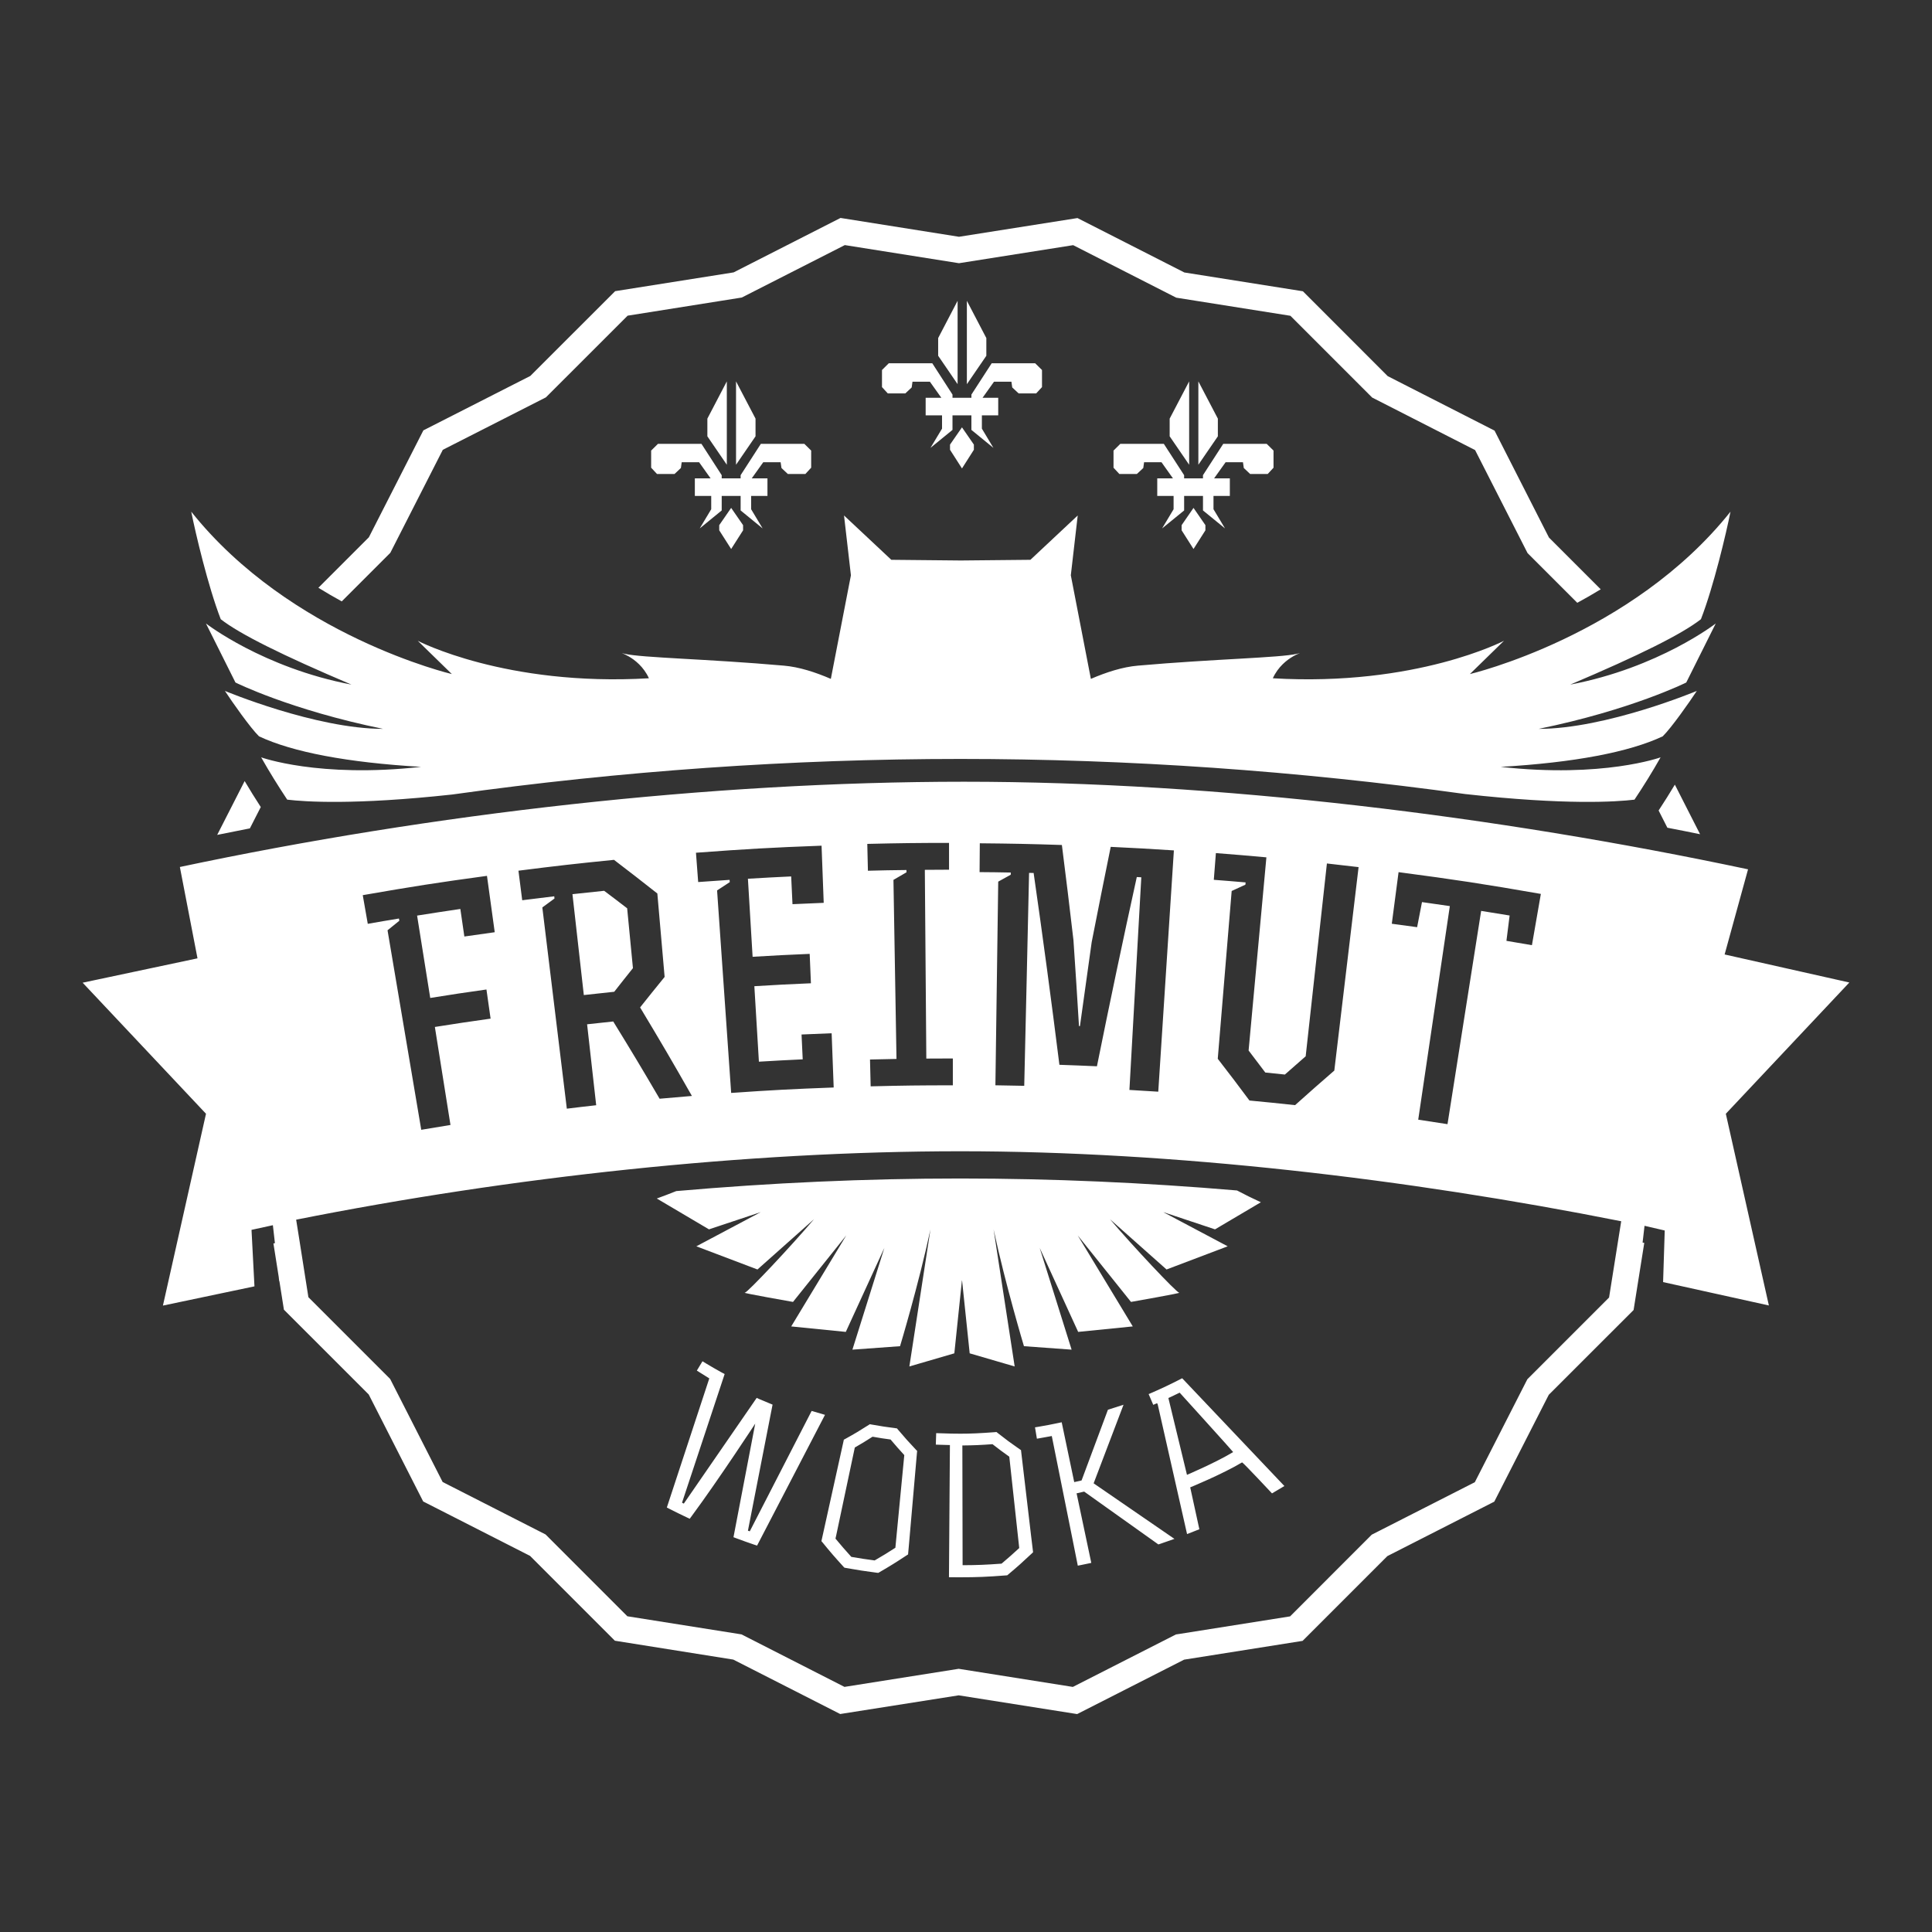
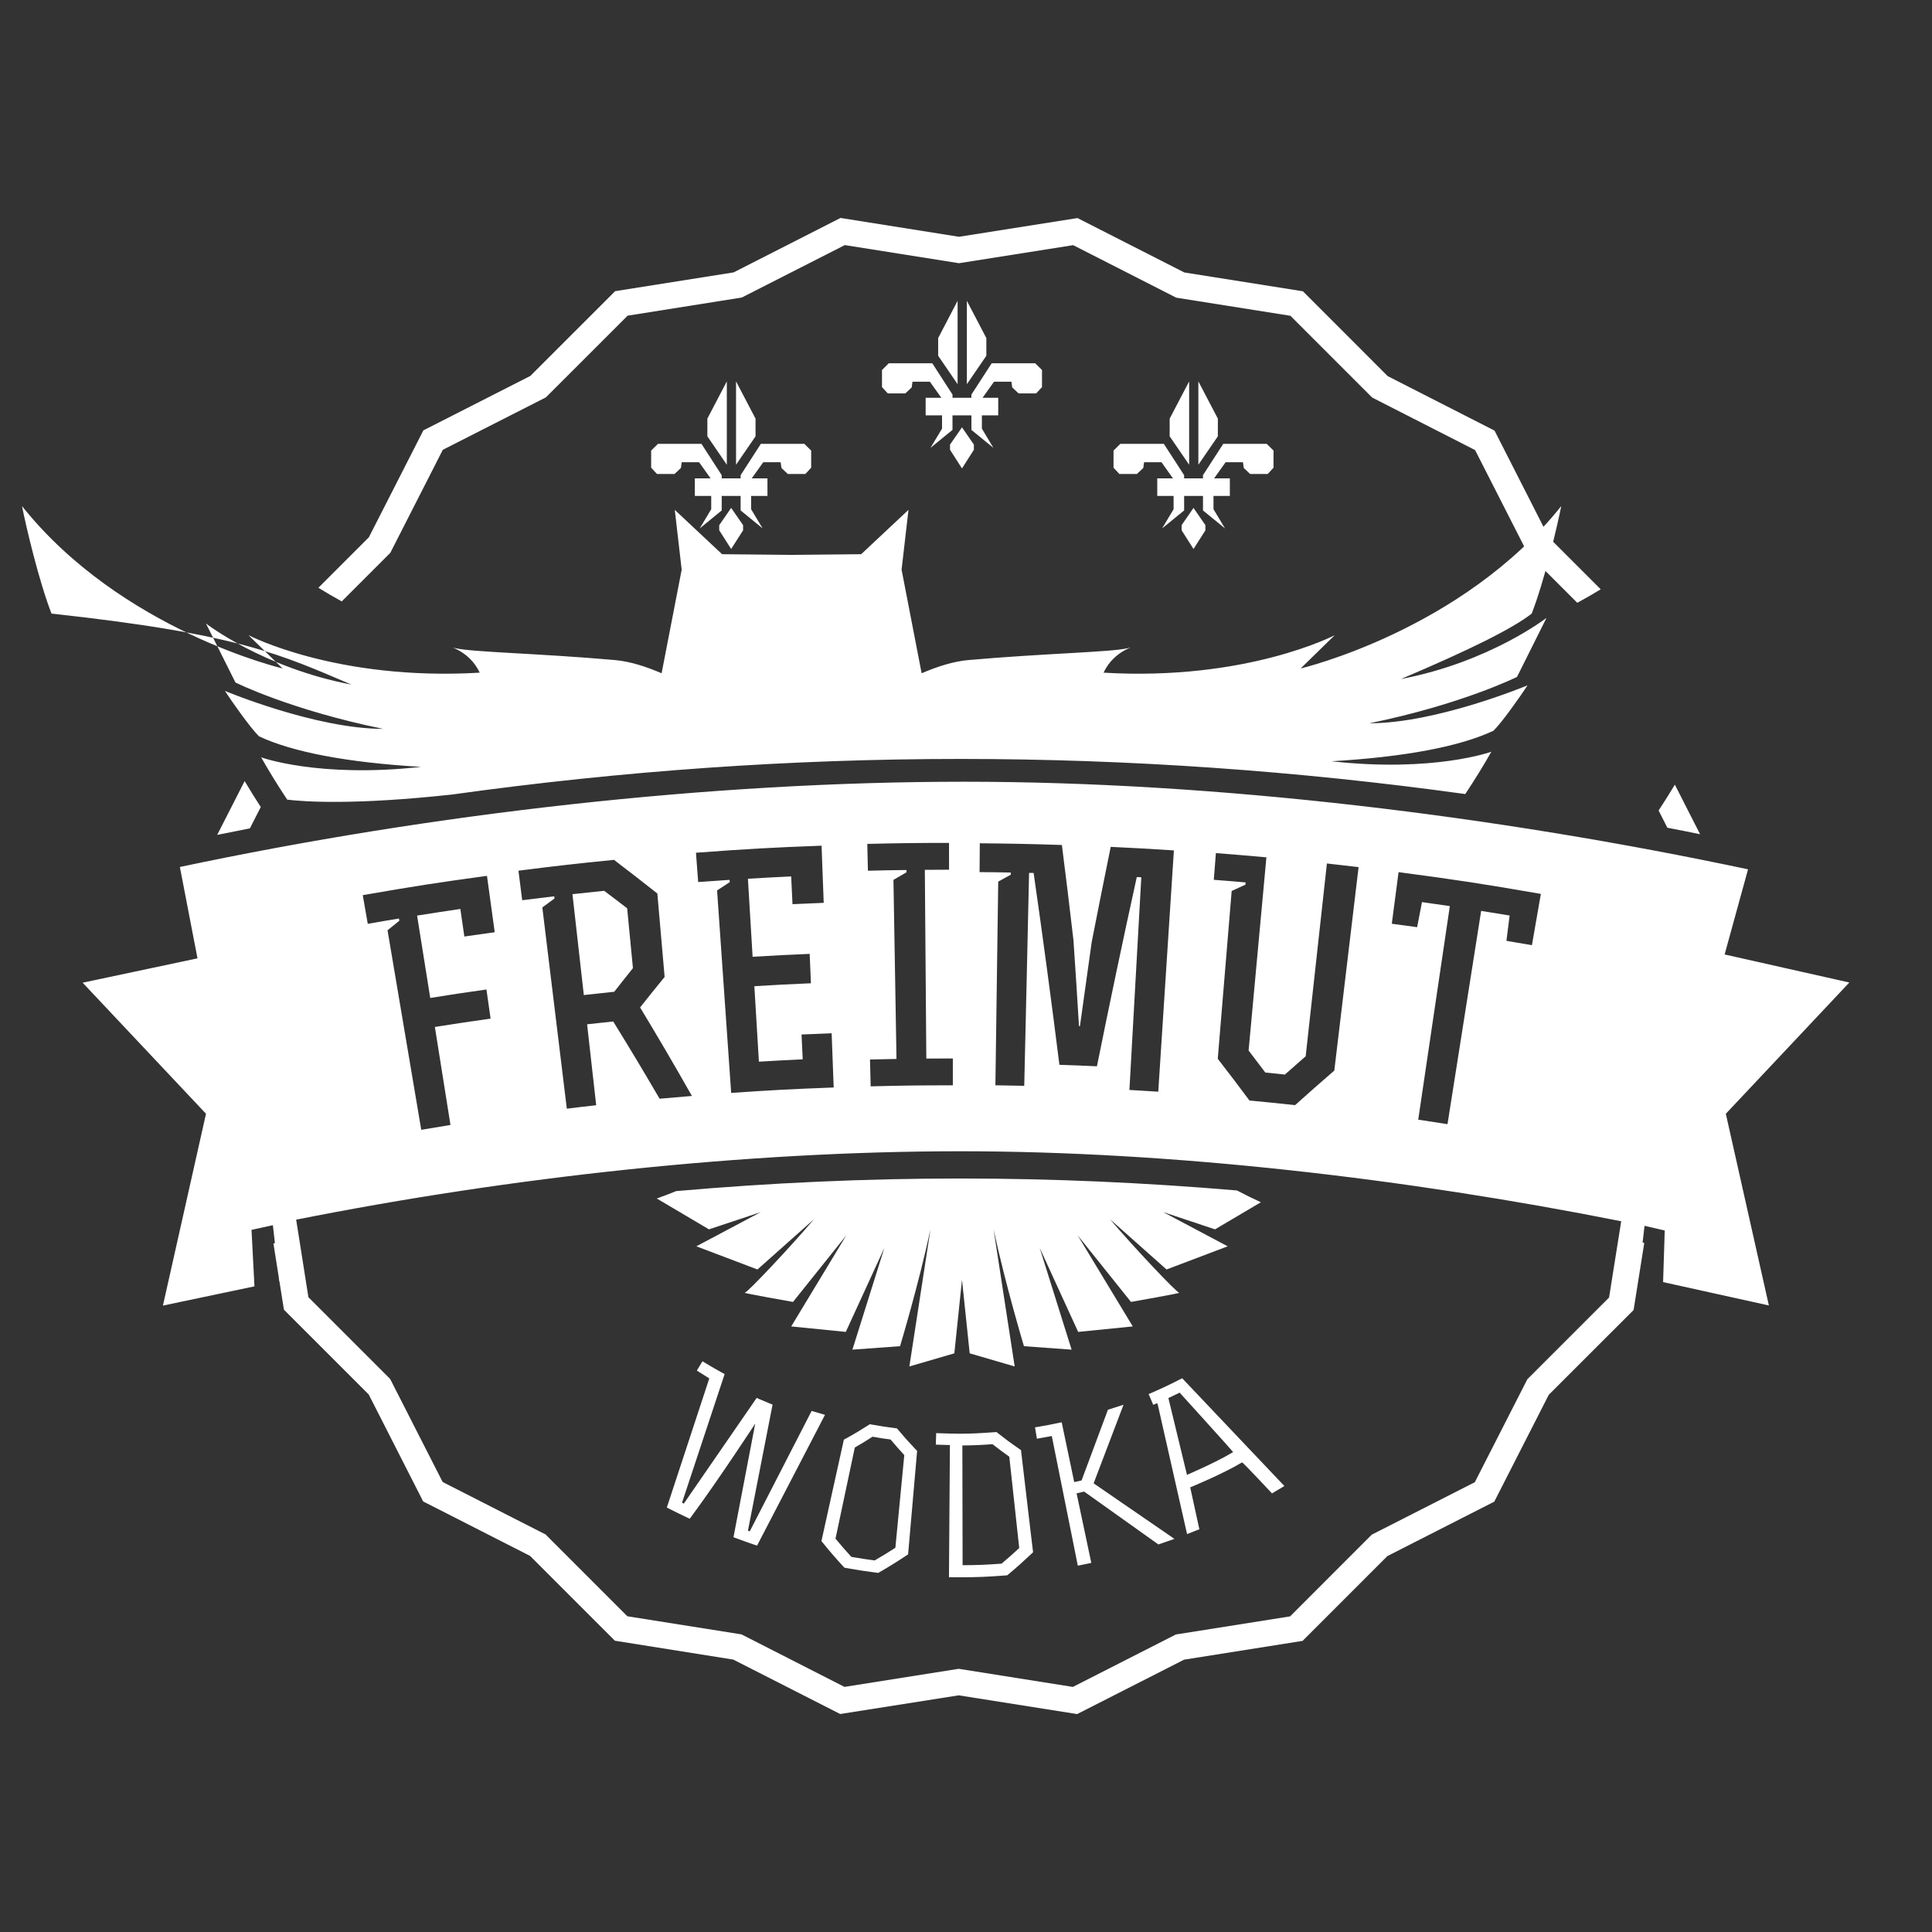
<svg xmlns="http://www.w3.org/2000/svg" version="1.1" id="Ebene_1" x="0px" y="0px" width="141.73px" height="141.73px" viewBox="0 0 141.73 141.73" enable-background="new 0 0 141.73 141.73" xml:space="preserve">
  <rect x="0" y="0" width="141.73" height="141.73" fill="#333333" stroke="none" />
  <g>
-     <path fill="#FFFFFF" d="M55.425,30.71l-1.43-2.732v6.115l1.43-2.085V30.71z M52.762,38.525v0.378l0.875,1.371l0.875-1.371v-0.378   l-0.875-1.266L52.762,38.525z M59.541,103.505l-4.538,8.831l-0.135-0.046l1.807-9.248l-0.226-0.094   c-0.288-0.117-0.431-0.176-0.713-0.297l-0.225-0.104l-5.347,7.756l-0.131-0.065l3.127-9.439l-0.221-0.117   c-0.467-0.259-0.7-0.394-1.159-0.669l-0.246-0.151l-0.413,0.683l0.237,0.151c0.277,0.174,0.676,0.422,0.676,0.422l-3.115,9.472   l0.211,0.109c0.497,0.255,0.751,0.374,1.251,0.614l0.217,0.102l0.14-0.19c2.019-2.735,4.665-6.789,4.665-6.789l-1.595,8.332   l0.221,0.084c0.512,0.191,0.771,0.282,1.284,0.458l0.226,0.073l4.982-9.591L59.541,103.505z M87.075,108.193l-1.363-5.634   l0.828-0.394c0,0,3.932,4.338,3.924,4.358C89.167,107.305,87.075,108.193,87.075,108.193 M86.562,101.189   c-0.666,0.346-1.353,0.67-2.038,0.968l-0.261,0.113l0.339,0.788l0.265-0.114l0.011,0.059l0.028-0.077l2.176,9.613l0.902-0.354   l-0.671-3.073c0,0,2.331-0.953,3.806-1.832c0.114,0.047,2.193,2.274,2.193,2.274l0.91-0.54l-7.497-7.905L86.562,101.189z    M65.684,113.542c-0.577,0.375-0.91,0.576-1.52,0.93c-0.661-0.087-1.032-0.143-1.712-0.261c-0.479-0.53-0.734-0.825-1.161-1.339   l0.055-0.249c0.529-2.486,0.82-3.867,1.362-6.434c0.499-0.288,0.792-0.464,1.302-0.793c0.522,0.093,0.82,0.139,1.322,0.205   c0.378,0.446,0.608,0.711,1.006,1.144L65.684,113.542z M65.874,104.874l-0.074-0.089l-0.112-0.014   c-0.7-0.09-1.044-0.144-1.768-0.271l-0.108-0.021l-0.095,0.06c-0.678,0.432-1.014,0.634-1.7,1.014l-0.114,0.061l-0.027,0.132   c-0.555,2.511-0.869,3.923-1.363,6.162l-0.254,1.149l0.091,0.106c0.576,0.708,0.876,1.055,1.527,1.769l0.064,0.07l0.1,0.02   c0.93,0.165,1.378,0.235,2.294,0.354l0.096,0.009l0.085-0.049c0.795-0.461,1.202-0.715,1.983-1.23l0.117-0.073l0.058-0.645   c0.228-2.602,0.354-4.062,0.594-6.82l0.014-0.128l-0.091-0.093C66.642,105.765,66.384,105.475,65.874,104.874 M57.267,33.911   l0.061,0.421l0.467,0.44h1.286l0.426-0.462v-1.256l-0.5-0.493h-3.192l-1.483,2.298v0.234h-1.388v-0.234l-1.485-2.298h-3.192   l-0.499,0.493v1.256l0.43,0.462h1.284l0.468-0.44l0.059-0.421h1.278l0.842,1.181h-1.155v1.289h1.201v0.976l-0.844,1.408   l1.613-1.318V36.38h1.388v1.066l1.614,1.318l-0.844-1.408V36.38H56.3v-1.289h-1.152l0.842-1.181H57.267z M82.421,103.051   l-1.144,0.366l-1.934,5.188c0,0-0.354,0.083-0.539,0.121l-0.919-4.389l-0.282,0.059c-0.54,0.114-0.812,0.166-1.393,0.265   l-0.283,0.047l0.139,0.834l0.285-0.05c0.332-0.057,0.537-0.095,0.807-0.146c0.627,3.121,0.998,4.962,1.563,7.782l0.345,1.728   l0.286-0.057c0.169-0.033,0.255-0.05,0.421-0.087l0.283-0.06l-1.078-5.102c0.188-0.04,0.555-0.128,0.555-0.128l5.445,3.877   l0.129-0.043c0.165-0.057,0.255-0.086,0.403-0.14l0.646-0.225l-5.928-4.075L82.421,103.051z M73.474,114.708   c-1.147,0.084-1.778,0.11-2.858,0.114l-0.018-8.784c0.815-0.008,1.337-0.029,2.211-0.094c0.473,0.368,0.755,0.58,1.232,0.917   c0.287,2.658,0.439,4.049,0.729,6.702C74.283,114.011,74,114.264,73.474,114.708 M74.915,106.51l-0.015-0.131l-0.108-0.072   c-0.667-0.464-0.981-0.694-1.605-1.186l-0.087-0.07l-0.113,0.011c-1.086,0.081-1.771,0.113-2.532,0.113   c-0.416,0-0.876-0.008-1.486-0.032l-0.291-0.009l-0.027,0.842l0.288,0.011c0.306,0.011,0.498,0.019,0.746,0.021l-0.07,9.697   l0.849,0.003c1.18,0,1.956-0.03,3.335-0.138l0.09-0.006l0.074-0.062c0.701-0.59,1.037-0.89,1.715-1.528l0.108-0.103l-0.146-1.206   C75.381,110.44,75.21,109.018,74.915,106.51 M53.319,27.978l-1.427,2.732v1.298l1.427,2.085V27.978z M72.357,24.801l-1.428-2.734   v6.118l1.428-2.085V24.801z M91.183,33.911l0.061,0.421l0.466,0.44h1.288l0.427-0.462v-1.256l-0.5-0.493h-3.189l-1.487,2.298v0.234   h-1.383v-0.234l-1.488-2.298h-3.192l-0.499,0.493v1.256l0.428,0.462h1.285l0.471-0.44l0.057-0.421h1.279l0.84,1.181h-1.152v1.289   h1.199v0.976l-0.844,1.408l1.617-1.318V36.38h1.383v1.066l1.616,1.318l-0.845-1.408V36.38h1.199v-1.289h-1.153l0.842-1.181H91.183z    M86.683,38.525v0.378l0.872,1.371l0.873-1.371v-0.378l-0.873-1.266L86.683,38.525z M89.341,30.71l-1.43-2.732v6.115l1.43-2.085   V30.71z M87.235,27.978l-1.429,2.732v1.298l1.429,2.085V27.978z M69.693,32.615v0.38l0.877,1.37l0.873-1.37v-0.38L70.57,31.35   L69.693,32.615z M70.249,22.066l-1.426,2.734v1.298l1.426,2.085V22.066z M74.197,28.001l0.059,0.421l0.471,0.439h1.285l0.428-0.463   v-1.255L75.94,26.65h-3.191l-1.487,2.297v0.235h-1.387v-0.235l-1.483-2.297H65.2l-0.498,0.493v1.255l0.426,0.463h1.286l0.467-0.439   l0.058-0.421h1.277l0.841,1.181h-1.152v1.289h1.202v0.974l-0.848,1.41l1.615-1.318v-1.066h1.387v1.066l1.614,1.318l-0.845-1.41   v-0.974h1.199v-1.289h-1.15l0.841-1.181H74.197z M49.61,87.377c-0.495,0.199-0.974,0.38-1.428,0.545l3.828,2.263l3.798-1.265   l-4.725,2.508l4.484,1.7l4.147-3.688c-1.657,1.955-4.886,5.391-5.073,5.391c-0.317,0,3.533,0.677,3.533,0.677l3.907-4.88   l-4.038,6.677l4.004,0.402c0,0,1.583-3.439,2.829-6.164l-2.344,7.466l3.494-0.254c0,0,1.355-4.487,2.232-8.57l-1.548,10.057   l3.299-0.963l0.562-5.396l0.564,5.396l3.3,0.963l-1.547-10.057c0.877,4.083,2.228,8.57,2.228,8.57l3.496,0.254l-2.342-7.466   c1.245,2.725,2.823,6.164,2.823,6.164l4.006-0.402l-4.039-6.677l3.908,4.88c0,0,3.851-0.677,3.534-0.677   c-0.187,0-3.418-3.436-5.075-5.391l4.149,3.688l4.486-1.7l-4.727-2.508l3.797,1.265l3.364-1.989   c-0.616-0.281-1.198-0.572-1.751-0.864c-6.775-0.577-13.552-0.878-20.299-0.878C63.52,86.453,56.562,86.768,49.61,87.377    M118.349,93.241l-0.309,1.944l-5.995,5.996l-3.854,7.553l-7.56,3.848l-5.991,5.994l-8.124,1.288l-0.249,0.037l-7.564,3.85   l-8.375-1.329l-8.378,1.327l-7.555-3.852l-8.374-1.329l-5.997-6.001l-7.551-3.848l-3.853-7.562l-5.997-5.997l-0.681-4.329   l-0.217-1.357c15.792-3.141,33.006-5.019,48.721-5.019c15.632,0,32.755,2.009,48.484,5.135L118.349,93.241z M35.724,64.252   c0.225,1.652,0.34,2.48,0.569,4.135c-0.894,0.121-1.337,0.186-2.228,0.315c-0.12-0.808-0.176-1.211-0.294-2.021   c-1.27,0.188-1.906,0.286-3.173,0.486c0.386,2.418,0.577,3.625,0.964,6.043c1.647-0.264,2.474-0.39,4.124-0.621   c0.123,0.854,0.185,1.281,0.304,2.137c-1.638,0.229-2.452,0.354-4.088,0.611c0.459,2.878,0.688,4.317,1.145,7.19   c-0.857,0.138-1.286,0.207-2.144,0.354c-0.824-4.879-1.648-9.758-2.473-14.636c0.347-0.28,0.52-0.421,0.865-0.699   c-0.013-0.063-0.016-0.096-0.028-0.164c-0.916,0.15-1.37,0.228-2.287,0.389c-0.144-0.841-0.22-1.266-0.368-2.103   C30.25,65.035,32.071,64.749,35.724,64.252 M45.042,63.078c1.283,0.982,1.918,1.473,3.18,2.468   c0.212,2.447,0.318,3.673,0.534,6.121c-0.727,0.893-1.086,1.339-1.799,2.236c1.557,2.588,2.317,3.887,3.801,6.495   c-0.948,0.077-1.422,0.118-2.37,0.204c-1.332-2.275-2.012-3.41-3.402-5.667c-0.766,0.078-1.15,0.119-1.917,0.206   c0.27,2.376,0.398,3.562,0.667,5.938c-0.862,0.097-1.292,0.146-2.154,0.253c-0.601-4.921-1.199-9.84-1.797-14.763   c0.356-0.262,0.537-0.393,0.892-0.655c-0.006-0.065-0.008-0.097-0.018-0.162c-0.94,0.111-1.41,0.168-2.35,0.289   c-0.112-0.868-0.165-1.301-0.276-2.167C40.832,63.518,42.236,63.359,45.042,63.078 M60.269,62.039   c0.062,1.674,0.096,2.518,0.158,4.192c-0.916,0.038-1.375,0.055-2.29,0.099c-0.039-0.812-0.06-1.222-0.097-2.036   c-1.271,0.06-1.902,0.094-3.173,0.17c0.137,2.291,0.207,3.436,0.344,5.725c1.673-0.099,2.511-0.144,4.187-0.214   c0.038,0.862,0.054,1.295,0.091,2.157c-1.659,0.071-2.49,0.113-4.15,0.215c0.135,2.214,0.2,3.322,0.334,5.537   c1.286-0.078,1.927-0.11,3.214-0.172c-0.035-0.728-0.051-1.094-0.086-1.822c0.886-0.041,1.326-0.059,2.208-0.092   c0.062,1.594,0.092,2.39,0.15,3.979c-3.009,0.113-4.514,0.19-7.521,0.399c-0.345-4.953-0.685-9.903-1.033-14.855   c0.373-0.247,0.557-0.366,0.93-0.609c-0.004-0.066-0.006-0.099-0.013-0.167c-0.919,0.061-1.381,0.094-2.304,0.161   c-0.063-0.861-0.098-1.289-0.162-2.15C54.739,62.282,56.578,62.176,60.269,62.039 M69.62,61.834   c0.001,0.787,0.001,1.18,0.001,1.967c-0.71,0-1.066,0.003-1.776,0.01c0.039,4.615,0.074,9.23,0.109,13.845   c0.778-0.008,1.168-0.008,1.946-0.008v1.97c-2.412,0-3.617,0.015-6.029,0.075c-0.019-0.787-0.029-1.18-0.048-1.968   c0.777-0.021,1.167-0.028,1.943-0.042c-0.075-4.38-0.149-8.756-0.223-13.135c0.38-0.222,0.575-0.334,0.958-0.557   c-0.002-0.067-0.002-0.102-0.005-0.167c-1.131,0.013-1.694,0.021-2.826,0.053c-0.016-0.788-0.027-1.181-0.046-1.969   C66.021,61.851,67.222,61.836,69.62,61.834 M71.878,61.863c2.407,0.023,3.614,0.046,6.021,0.125   c0.353,2.792,0.523,4.188,0.849,6.982c0.171,2.521,0.251,3.78,0.405,6.301c0.028,0,0.044,0.003,0.071,0.003   c0.34-2.465,0.513-3.695,0.861-6.16c0.549-2.796,0.829-4.195,1.396-6.989c1.857,0.088,2.786,0.141,4.634,0.26   c-0.383,5.901-0.764,11.801-1.146,17.701c-0.85-0.054-1.27-0.081-2.116-0.129c0.29-5.199,0.583-10.4,0.872-15.599   c-0.133-0.008-0.198-0.013-0.331-0.019c-1.017,4.618-1.988,9.246-2.924,13.883c-1.1-0.048-1.651-0.071-2.753-0.109   c-0.587-4.697-1.216-9.388-1.891-14.073c-0.131-0.002-0.198-0.005-0.334-0.005c-0.111,5.206-0.237,10.411-0.355,15.62   c-0.846-0.02-1.269-0.026-2.115-0.039c0.065-4.98,0.137-9.958,0.207-14.94c0.365-0.203,0.551-0.305,0.918-0.507   c0.002-0.064,0.004-0.096,0.004-0.16c-0.916-0.02-1.377-0.024-2.29-0.031C71.867,63.133,71.87,62.711,71.878,61.863 M89.197,62.582   c1.482,0.115,2.227,0.179,3.705,0.312c-0.435,4.726-0.87,9.446-1.305,14.17c0.494,0.646,0.736,0.967,1.224,1.615   c0.576,0.055,0.861,0.089,1.437,0.149c0.608-0.539,0.912-0.808,1.526-1.34c0.518-4.715,1.037-9.431,1.557-14.144   c0.933,0.102,1.398,0.156,2.324,0.267c-0.592,4.976-1.187,9.953-1.781,14.925c-1.163,1.01-1.74,1.515-2.878,2.536   c-1.337-0.145-2.003-0.211-3.347-0.339c-0.914-1.23-1.383-1.843-2.325-3.062c0.341-4.106,0.682-8.206,1.021-12.309   c0.399-0.187,0.604-0.28,1.008-0.464c0.005-0.063,0.009-0.099,0.014-0.165c-0.934-0.08-1.399-0.121-2.333-0.191   C89.106,63.76,89.138,63.368,89.197,62.582 M102.598,63.98c4.186,0.553,6.273,0.87,10.438,1.597   c-0.263,1.506-0.393,2.255-0.655,3.761c-0.747-0.13-1.123-0.194-1.87-0.318c0.093-0.744,0.142-1.116,0.234-1.859   c-0.834-0.138-1.252-0.208-2.089-0.338c-0.826,5.214-1.643,10.43-2.468,15.645c-0.86-0.137-1.288-0.201-2.148-0.33   c0.772-5.222,1.543-10.441,2.319-15.667c-0.818-0.118-1.228-0.18-2.043-0.294c-0.144,0.737-0.214,1.104-0.357,1.841   c-0.744-0.106-1.114-0.154-1.858-0.253C102.299,66.252,102.399,65.495,102.598,63.98 M135.666,72.076l-9.149-2.057l1.718-6.246   c-18.494-3.922-38.848-6.426-57.52-6.426c-18.671,0-39.021,2.335-57.52,6.255l1.293,6.701L6.063,72.09l9.049,9.614l-3.16,14.073   l6.715-1.411l-0.216-4.144l1.567-0.342l0.15,1.317c-0.038,0.011-0.072,0.017-0.109,0.023l0.387,2.452l0.035,0.309h0.015   l0.331,2.096l6.222,6.221l3.995,7.848l7.841,3.993l6.221,6.223l8.687,1.384l7.843,3.993l8.693-1.371l8.69,1.375l7.846-3.992   l8.692-1.378l6.218-6.218l7.844-3.995l3.997-7.838l6.223-6.221l0.783-4.924c-0.042-0.008-0.08-0.017-0.123-0.024l0.142-1.229   l1.482,0.344l-0.12,3.785l7.76,1.715l-3.158-14.063L135.666,72.076z M28.633,40.555l3.851-7.557l7.564-3.848l5.994-5.992   l8.374-1.331l7.559-3.847l8.375,1.329l8.377-1.324l7.56,3.852l8.375,1.329l5.998,5.998l7.551,3.853l3.848,7.556l3.649,3.648   c0.562-0.304,1.14-0.635,1.719-0.99l-3.797-3.797l-3.991-7.844l-7.838-3.997l-6.221-6.225l-8.696-1.379l-7.841-3.992l-8.693,1.373   l-8.69-1.381l-7.843,3.994l-8.69,1.377l-6.223,6.219l-7.846,3.993l-3.998,7.843l-3.704,3.704c0.579,0.354,1.15,0.691,1.715,0.998   L28.633,40.555z M45.06,72.755c0.544-0.691,0.816-1.042,1.372-1.733c-0.171-1.758-0.256-2.634-0.424-4.39   c-0.672-0.517-1.007-0.774-1.687-1.283c-0.929,0.095-1.393,0.146-2.326,0.247c0.335,2.959,0.501,4.442,0.834,7.401   C43.721,72.896,44.168,72.848,45.06,72.755 M121.675,59.457l0.642,1.264c0.803,0.152,1.6,0.315,2.399,0.476l-1.85-3.636   C122.487,58.196,122.088,58.826,121.675,59.457 M15.933,61.247c0.799-0.161,1.598-0.322,2.398-0.478l0.799-1.566   c-0.409-0.632-0.809-1.27-1.183-1.905L15.933,61.247z M25.783,50.222c-6.497-1.237-10.675-4.485-10.675-4.485l2.165,4.331   c0,0,4.026,2.012,10.83,3.401c-4.948,0-11.603-2.784-11.603-2.784c0.541,0.828,1.865,2.708,2.5,3.331   c2.46,1.157,6.49,1.925,11.888,2.24c-7.508,0.836-11.73-0.699-11.73-0.699c0.603,1.066,1.247,2.103,1.912,3.104   c1.298,0.156,4.929,0.406,12.103-0.376c12.403-1.731,24.877-2.61,37.281-2.61c12.324,0,24.717,0.868,37.035,2.576   c7.386,0.822,11.102,0.569,12.415,0.411c0.668-1.001,1.312-2.038,1.915-3.104c0,0-4.224,1.535-11.731,0.699   c5.398-0.315,9.428-1.083,11.887-2.24c0.636-0.623,1.958-2.503,2.501-3.331c0,0-6.655,2.784-11.604,2.784   c6.805-1.39,10.83-3.401,10.83-3.401l2.164-4.331c0,0-4.179,3.248-10.676,4.485c5.105-2.167,8.2-3.711,9.589-4.798   c0.938-2.418,1.861-6.342,2.169-7.889c-7.271,9.127-19.118,11.913-19.118,11.913l2.5-2.441c0,0-6.436,3.37-16.956,2.75   c0.774-1.703,2.599-1.986,1.786-1.798c-1.278,0.301-6.058,0.374-11.688,0.871c-1.114,0.095-2.314,0.483-3.446,0.971l-1.471-7.598   l0.506-4.389l-3.471,3.252l-5.101,0.05l-5.102-0.05l-3.47-3.252l0.506,4.389l-1.473,7.598c-1.128-0.488-2.329-0.876-3.445-0.971   c-5.63-0.497-10.407-0.57-11.687-0.871c-0.812-0.188,1.012,0.096,1.786,1.798c-10.523,0.619-16.958-2.75-16.958-2.75l2.501,2.441   c0,0-11.846-2.786-19.118-11.913c0.308,1.546,1.229,5.47,2.165,7.889C17.584,46.51,20.678,48.055,25.783,50.222" />
+     <path fill="#FFFFFF" d="M55.425,30.71l-1.43-2.732v6.115l1.43-2.085V30.71z M52.762,38.525v0.378l0.875,1.371l0.875-1.371v-0.378   l-0.875-1.266L52.762,38.525z M59.541,103.505l-4.538,8.831l-0.135-0.046l1.807-9.248l-0.226-0.094   c-0.288-0.117-0.431-0.176-0.713-0.297l-0.225-0.104l-5.347,7.756l-0.131-0.065l3.127-9.439l-0.221-0.117   c-0.467-0.259-0.7-0.394-1.159-0.669l-0.246-0.151l-0.413,0.683l0.237,0.151c0.277,0.174,0.676,0.422,0.676,0.422l-3.115,9.472   l0.211,0.109c0.497,0.255,0.751,0.374,1.251,0.614l0.217,0.102l0.14-0.19c2.019-2.735,4.665-6.789,4.665-6.789l-1.595,8.332   l0.221,0.084c0.512,0.191,0.771,0.282,1.284,0.458l0.226,0.073l4.982-9.591L59.541,103.505z M87.075,108.193l-1.363-5.634   l0.828-0.394c0,0,3.932,4.338,3.924,4.358C89.167,107.305,87.075,108.193,87.075,108.193 M86.562,101.189   c-0.666,0.346-1.353,0.67-2.038,0.968l-0.261,0.113l0.339,0.788l0.265-0.114l0.011,0.059l0.028-0.077l2.176,9.613l0.902-0.354   l-0.671-3.073c0,0,2.331-0.953,3.806-1.832c0.114,0.047,2.193,2.274,2.193,2.274l0.91-0.54l-7.497-7.905L86.562,101.189z    M65.684,113.542c-0.577,0.375-0.91,0.576-1.52,0.93c-0.661-0.087-1.032-0.143-1.712-0.261c-0.479-0.53-0.734-0.825-1.161-1.339   l0.055-0.249c0.529-2.486,0.82-3.867,1.362-6.434c0.499-0.288,0.792-0.464,1.302-0.793c0.522,0.093,0.82,0.139,1.322,0.205   c0.378,0.446,0.608,0.711,1.006,1.144L65.684,113.542z M65.874,104.874l-0.074-0.089l-0.112-0.014   c-0.7-0.09-1.044-0.144-1.768-0.271l-0.108-0.021l-0.095,0.06c-0.678,0.432-1.014,0.634-1.7,1.014l-0.114,0.061l-0.027,0.132   c-0.555,2.511-0.869,3.923-1.363,6.162l-0.254,1.149l0.091,0.106c0.576,0.708,0.876,1.055,1.527,1.769l0.064,0.07l0.1,0.02   c0.93,0.165,1.378,0.235,2.294,0.354l0.096,0.009l0.085-0.049c0.795-0.461,1.202-0.715,1.983-1.23l0.117-0.073l0.058-0.645   c0.228-2.602,0.354-4.062,0.594-6.82l0.014-0.128l-0.091-0.093C66.642,105.765,66.384,105.475,65.874,104.874 M57.267,33.911   l0.061,0.421l0.467,0.44h1.286l0.426-0.462v-1.256l-0.5-0.493h-3.192l-1.483,2.298v0.234h-1.388v-0.234l-1.485-2.298h-3.192   l-0.499,0.493v1.256l0.43,0.462h1.284l0.468-0.44l0.059-0.421h1.278l0.842,1.181h-1.155v1.289h1.201v0.976l-0.844,1.408   l1.613-1.318V36.38h1.388v1.066l1.614,1.318l-0.844-1.408V36.38H56.3v-1.289h-1.152l0.842-1.181H57.267z M82.421,103.051   l-1.144,0.366l-1.934,5.188c0,0-0.354,0.083-0.539,0.121l-0.919-4.389l-0.282,0.059c-0.54,0.114-0.812,0.166-1.393,0.265   l-0.283,0.047l0.139,0.834l0.285-0.05c0.332-0.057,0.537-0.095,0.807-0.146c0.627,3.121,0.998,4.962,1.563,7.782l0.345,1.728   l0.286-0.057c0.169-0.033,0.255-0.05,0.421-0.087l0.283-0.06l-1.078-5.102c0.188-0.04,0.555-0.128,0.555-0.128l5.445,3.877   l0.129-0.043c0.165-0.057,0.255-0.086,0.403-0.14l0.646-0.225l-5.928-4.075L82.421,103.051z M73.474,114.708   c-1.147,0.084-1.778,0.11-2.858,0.114l-0.018-8.784c0.815-0.008,1.337-0.029,2.211-0.094c0.473,0.368,0.755,0.58,1.232,0.917   c0.287,2.658,0.439,4.049,0.729,6.702C74.283,114.011,74,114.264,73.474,114.708 M74.915,106.51l-0.015-0.131l-0.108-0.072   c-0.667-0.464-0.981-0.694-1.605-1.186l-0.087-0.07l-0.113,0.011c-1.086,0.081-1.771,0.113-2.532,0.113   c-0.416,0-0.876-0.008-1.486-0.032l-0.291-0.009l-0.027,0.842l0.288,0.011c0.306,0.011,0.498,0.019,0.746,0.021l-0.07,9.697   l0.849,0.003c1.18,0,1.956-0.03,3.335-0.138l0.09-0.006l0.074-0.062c0.701-0.59,1.037-0.89,1.715-1.528l0.108-0.103l-0.146-1.206   C75.381,110.44,75.21,109.018,74.915,106.51 M53.319,27.978l-1.427,2.732v1.298l1.427,2.085V27.978z M72.357,24.801l-1.428-2.734   v6.118l1.428-2.085V24.801z M91.183,33.911l0.061,0.421l0.466,0.44h1.288l0.427-0.462v-1.256l-0.5-0.493h-3.189l-1.487,2.298v0.234   h-1.383v-0.234l-1.488-2.298h-3.192l-0.499,0.493v1.256l0.428,0.462h1.285l0.471-0.44l0.057-0.421h1.279l0.84,1.181h-1.152v1.289   h1.199v0.976l-0.844,1.408l1.617-1.318V36.38h1.383v1.066l1.616,1.318l-0.845-1.408V36.38h1.199v-1.289h-1.153l0.842-1.181H91.183z    M86.683,38.525v0.378l0.872,1.371l0.873-1.371v-0.378l-0.873-1.266L86.683,38.525z M89.341,30.71l-1.43-2.732v6.115l1.43-2.085   V30.71z M87.235,27.978l-1.429,2.732v1.298l1.429,2.085V27.978z M69.693,32.615v0.38l0.877,1.37l0.873-1.37v-0.38L70.57,31.35   L69.693,32.615z M70.249,22.066l-1.426,2.734v1.298l1.426,2.085V22.066z M74.197,28.001l0.059,0.421l0.471,0.439h1.285l0.428-0.463   v-1.255L75.94,26.65h-3.191l-1.487,2.297v0.235h-1.387v-0.235l-1.483-2.297H65.2l-0.498,0.493v1.255l0.426,0.463h1.286l0.467-0.439   l0.058-0.421h1.277l0.841,1.181h-1.152v1.289h1.202v0.974l-0.848,1.41l1.615-1.318v-1.066h1.387v1.066l1.614,1.318l-0.845-1.41   v-0.974h1.199v-1.289h-1.15l0.841-1.181H74.197z M49.61,87.377c-0.495,0.199-0.974,0.38-1.428,0.545l3.828,2.263l3.798-1.265   l-4.725,2.508l4.484,1.7l4.147-3.688c-1.657,1.955-4.886,5.391-5.073,5.391c-0.317,0,3.533,0.677,3.533,0.677l3.907-4.88   l-4.038,6.677l4.004,0.402c0,0,1.583-3.439,2.829-6.164l-2.344,7.466l3.494-0.254c0,0,1.355-4.487,2.232-8.57l-1.548,10.057   l3.299-0.963l0.562-5.396l0.564,5.396l3.3,0.963l-1.547-10.057c0.877,4.083,2.228,8.57,2.228,8.57l3.496,0.254l-2.342-7.466   c1.245,2.725,2.823,6.164,2.823,6.164l4.006-0.402l-4.039-6.677l3.908,4.88c0,0,3.851-0.677,3.534-0.677   c-0.187,0-3.418-3.436-5.075-5.391l4.149,3.688l4.486-1.7l-4.727-2.508l3.797,1.265l3.364-1.989   c-0.616-0.281-1.198-0.572-1.751-0.864c-6.775-0.577-13.552-0.878-20.299-0.878C63.52,86.453,56.562,86.768,49.61,87.377    M118.349,93.241l-0.309,1.944l-5.995,5.996l-3.854,7.553l-7.56,3.848l-5.991,5.994l-8.124,1.288l-0.249,0.037l-7.564,3.85   l-8.375-1.329l-8.378,1.327l-7.555-3.852l-8.374-1.329l-5.997-6.001l-7.551-3.848l-3.853-7.562l-5.997-5.997l-0.681-4.329   l-0.217-1.357c15.792-3.141,33.006-5.019,48.721-5.019c15.632,0,32.755,2.009,48.484,5.135L118.349,93.241z M35.724,64.252   c0.225,1.652,0.34,2.48,0.569,4.135c-0.894,0.121-1.337,0.186-2.228,0.315c-0.12-0.808-0.176-1.211-0.294-2.021   c-1.27,0.188-1.906,0.286-3.173,0.486c0.386,2.418,0.577,3.625,0.964,6.043c1.647-0.264,2.474-0.39,4.124-0.621   c0.123,0.854,0.185,1.281,0.304,2.137c-1.638,0.229-2.452,0.354-4.088,0.611c0.459,2.878,0.688,4.317,1.145,7.19   c-0.857,0.138-1.286,0.207-2.144,0.354c-0.824-4.879-1.648-9.758-2.473-14.636c0.347-0.28,0.52-0.421,0.865-0.699   c-0.013-0.063-0.016-0.096-0.028-0.164c-0.916,0.15-1.37,0.228-2.287,0.389c-0.144-0.841-0.22-1.266-0.368-2.103   C30.25,65.035,32.071,64.749,35.724,64.252 M45.042,63.078c1.283,0.982,1.918,1.473,3.18,2.468   c0.212,2.447,0.318,3.673,0.534,6.121c-0.727,0.893-1.086,1.339-1.799,2.236c1.557,2.588,2.317,3.887,3.801,6.495   c-0.948,0.077-1.422,0.118-2.37,0.204c-1.332-2.275-2.012-3.41-3.402-5.667c-0.766,0.078-1.15,0.119-1.917,0.206   c0.27,2.376,0.398,3.562,0.667,5.938c-0.862,0.097-1.292,0.146-2.154,0.253c-0.601-4.921-1.199-9.84-1.797-14.763   c0.356-0.262,0.537-0.393,0.892-0.655c-0.006-0.065-0.008-0.097-0.018-0.162c-0.94,0.111-1.41,0.168-2.35,0.289   c-0.112-0.868-0.165-1.301-0.276-2.167C40.832,63.518,42.236,63.359,45.042,63.078 M60.269,62.039   c0.062,1.674,0.096,2.518,0.158,4.192c-0.916,0.038-1.375,0.055-2.29,0.099c-0.039-0.812-0.06-1.222-0.097-2.036   c-1.271,0.06-1.902,0.094-3.173,0.17c0.137,2.291,0.207,3.436,0.344,5.725c1.673-0.099,2.511-0.144,4.187-0.214   c0.038,0.862,0.054,1.295,0.091,2.157c-1.659,0.071-2.49,0.113-4.15,0.215c0.135,2.214,0.2,3.322,0.334,5.537   c1.286-0.078,1.927-0.11,3.214-0.172c-0.035-0.728-0.051-1.094-0.086-1.822c0.886-0.041,1.326-0.059,2.208-0.092   c0.062,1.594,0.092,2.39,0.15,3.979c-3.009,0.113-4.514,0.19-7.521,0.399c-0.345-4.953-0.685-9.903-1.033-14.855   c0.373-0.247,0.557-0.366,0.93-0.609c-0.004-0.066-0.006-0.099-0.013-0.167c-0.919,0.061-1.381,0.094-2.304,0.161   c-0.063-0.861-0.098-1.289-0.162-2.15C54.739,62.282,56.578,62.176,60.269,62.039 M69.62,61.834   c0.001,0.787,0.001,1.18,0.001,1.967c-0.71,0-1.066,0.003-1.776,0.01c0.039,4.615,0.074,9.23,0.109,13.845   c0.778-0.008,1.168-0.008,1.946-0.008v1.97c-2.412,0-3.617,0.015-6.029,0.075c-0.019-0.787-0.029-1.18-0.048-1.968   c0.777-0.021,1.167-0.028,1.943-0.042c-0.075-4.38-0.149-8.756-0.223-13.135c0.38-0.222,0.575-0.334,0.958-0.557   c-0.002-0.067-0.002-0.102-0.005-0.167c-1.131,0.013-1.694,0.021-2.826,0.053c-0.016-0.788-0.027-1.181-0.046-1.969   C66.021,61.851,67.222,61.836,69.62,61.834 M71.878,61.863c2.407,0.023,3.614,0.046,6.021,0.125   c0.353,2.792,0.523,4.188,0.849,6.982c0.171,2.521,0.251,3.78,0.405,6.301c0.028,0,0.044,0.003,0.071,0.003   c0.34-2.465,0.513-3.695,0.861-6.16c0.549-2.796,0.829-4.195,1.396-6.989c1.857,0.088,2.786,0.141,4.634,0.26   c-0.383,5.901-0.764,11.801-1.146,17.701c-0.85-0.054-1.27-0.081-2.116-0.129c0.29-5.199,0.583-10.4,0.872-15.599   c-0.133-0.008-0.198-0.013-0.331-0.019c-1.017,4.618-1.988,9.246-2.924,13.883c-1.1-0.048-1.651-0.071-2.753-0.109   c-0.587-4.697-1.216-9.388-1.891-14.073c-0.131-0.002-0.198-0.005-0.334-0.005c-0.111,5.206-0.237,10.411-0.355,15.62   c-0.846-0.02-1.269-0.026-2.115-0.039c0.065-4.98,0.137-9.958,0.207-14.94c0.365-0.203,0.551-0.305,0.918-0.507   c0.002-0.064,0.004-0.096,0.004-0.16c-0.916-0.02-1.377-0.024-2.29-0.031C71.867,63.133,71.87,62.711,71.878,61.863 M89.197,62.582   c1.482,0.115,2.227,0.179,3.705,0.312c-0.435,4.726-0.87,9.446-1.305,14.17c0.494,0.646,0.736,0.967,1.224,1.615   c0.576,0.055,0.861,0.089,1.437,0.149c0.608-0.539,0.912-0.808,1.526-1.34c0.518-4.715,1.037-9.431,1.557-14.144   c0.933,0.102,1.398,0.156,2.324,0.267c-0.592,4.976-1.187,9.953-1.781,14.925c-1.163,1.01-1.74,1.515-2.878,2.536   c-1.337-0.145-2.003-0.211-3.347-0.339c-0.914-1.23-1.383-1.843-2.325-3.062c0.341-4.106,0.682-8.206,1.021-12.309   c0.399-0.187,0.604-0.28,1.008-0.464c0.005-0.063,0.009-0.099,0.014-0.165c-0.934-0.08-1.399-0.121-2.333-0.191   C89.106,63.76,89.138,63.368,89.197,62.582 M102.598,63.98c4.186,0.553,6.273,0.87,10.438,1.597   c-0.263,1.506-0.393,2.255-0.655,3.761c-0.747-0.13-1.123-0.194-1.87-0.318c0.093-0.744,0.142-1.116,0.234-1.859   c-0.834-0.138-1.252-0.208-2.089-0.338c-0.826,5.214-1.643,10.43-2.468,15.645c-0.86-0.137-1.288-0.201-2.148-0.33   c0.772-5.222,1.543-10.441,2.319-15.667c-0.818-0.118-1.228-0.18-2.043-0.294c-0.144,0.737-0.214,1.104-0.357,1.841   c-0.744-0.106-1.114-0.154-1.858-0.253C102.299,66.252,102.399,65.495,102.598,63.98 M135.666,72.076l-9.149-2.057l1.718-6.246   c-18.494-3.922-38.848-6.426-57.52-6.426c-18.671,0-39.021,2.335-57.52,6.255l1.293,6.701L6.063,72.09l9.049,9.614l-3.16,14.073   l6.715-1.411l-0.216-4.144l1.567-0.342l0.15,1.317c-0.038,0.011-0.072,0.017-0.109,0.023l0.387,2.452l0.035,0.309h0.015   l0.331,2.096l6.222,6.221l3.995,7.848l7.841,3.993l6.221,6.223l8.687,1.384l7.843,3.993l8.693-1.371l8.69,1.375l7.846-3.992   l8.692-1.378l6.218-6.218l7.844-3.995l3.997-7.838l6.223-6.221l0.783-4.924c-0.042-0.008-0.08-0.017-0.123-0.024l0.142-1.229   l1.482,0.344l-0.12,3.785l7.76,1.715l-3.158-14.063L135.666,72.076z M28.633,40.555l3.851-7.557l7.564-3.848l5.994-5.992   l8.374-1.331l7.559-3.847l8.375,1.329l8.377-1.324l7.56,3.852l8.375,1.329l5.998,5.998l7.551,3.853l3.848,7.556l3.649,3.648   c0.562-0.304,1.14-0.635,1.719-0.99l-3.797-3.797l-3.991-7.844l-7.838-3.997l-6.221-6.225l-8.696-1.379l-7.841-3.992l-8.693,1.373   l-8.69-1.381l-7.843,3.994l-8.69,1.377l-6.223,6.219l-7.846,3.993l-3.998,7.843l-3.704,3.704c0.579,0.354,1.15,0.691,1.715,0.998   L28.633,40.555z M45.06,72.755c0.544-0.691,0.816-1.042,1.372-1.733c-0.171-1.758-0.256-2.634-0.424-4.39   c-0.672-0.517-1.007-0.774-1.687-1.283c-0.929,0.095-1.393,0.146-2.326,0.247c0.335,2.959,0.501,4.442,0.834,7.401   C43.721,72.896,44.168,72.848,45.06,72.755 M121.675,59.457l0.642,1.264c0.803,0.152,1.6,0.315,2.399,0.476l-1.85-3.636   C122.487,58.196,122.088,58.826,121.675,59.457 M15.933,61.247c0.799-0.161,1.598-0.322,2.398-0.478l0.799-1.566   c-0.409-0.632-0.809-1.27-1.183-1.905L15.933,61.247z M25.783,50.222c-6.497-1.237-10.675-4.485-10.675-4.485l2.165,4.331   c0,0,4.026,2.012,10.83,3.401c-4.948,0-11.603-2.784-11.603-2.784c0.541,0.828,1.865,2.708,2.5,3.331   c2.46,1.157,6.49,1.925,11.888,2.24c-7.508,0.836-11.73-0.699-11.73-0.699c0.603,1.066,1.247,2.103,1.912,3.104   c1.298,0.156,4.929,0.406,12.103-0.376c12.403-1.731,24.877-2.61,37.281-2.61c12.324,0,24.717,0.868,37.035,2.576   c0.668-1.001,1.312-2.038,1.915-3.104c0,0-4.224,1.535-11.731,0.699   c5.398-0.315,9.428-1.083,11.887-2.24c0.636-0.623,1.958-2.503,2.501-3.331c0,0-6.655,2.784-11.604,2.784   c6.805-1.39,10.83-3.401,10.83-3.401l2.164-4.331c0,0-4.179,3.248-10.676,4.485c5.105-2.167,8.2-3.711,9.589-4.798   c0.938-2.418,1.861-6.342,2.169-7.889c-7.271,9.127-19.118,11.913-19.118,11.913l2.5-2.441c0,0-6.436,3.37-16.956,2.75   c0.774-1.703,2.599-1.986,1.786-1.798c-1.278,0.301-6.058,0.374-11.688,0.871c-1.114,0.095-2.314,0.483-3.446,0.971l-1.471-7.598   l0.506-4.389l-3.471,3.252l-5.101,0.05l-5.102-0.05l-3.47-3.252l0.506,4.389l-1.473,7.598c-1.128-0.488-2.329-0.876-3.445-0.971   c-5.63-0.497-10.407-0.57-11.687-0.871c-0.812-0.188,1.012,0.096,1.786,1.798c-10.523,0.619-16.958-2.75-16.958-2.75l2.501,2.441   c0,0-11.846-2.786-19.118-11.913c0.308,1.546,1.229,5.47,2.165,7.889C17.584,46.51,20.678,48.055,25.783,50.222" />
  </g>
</svg>